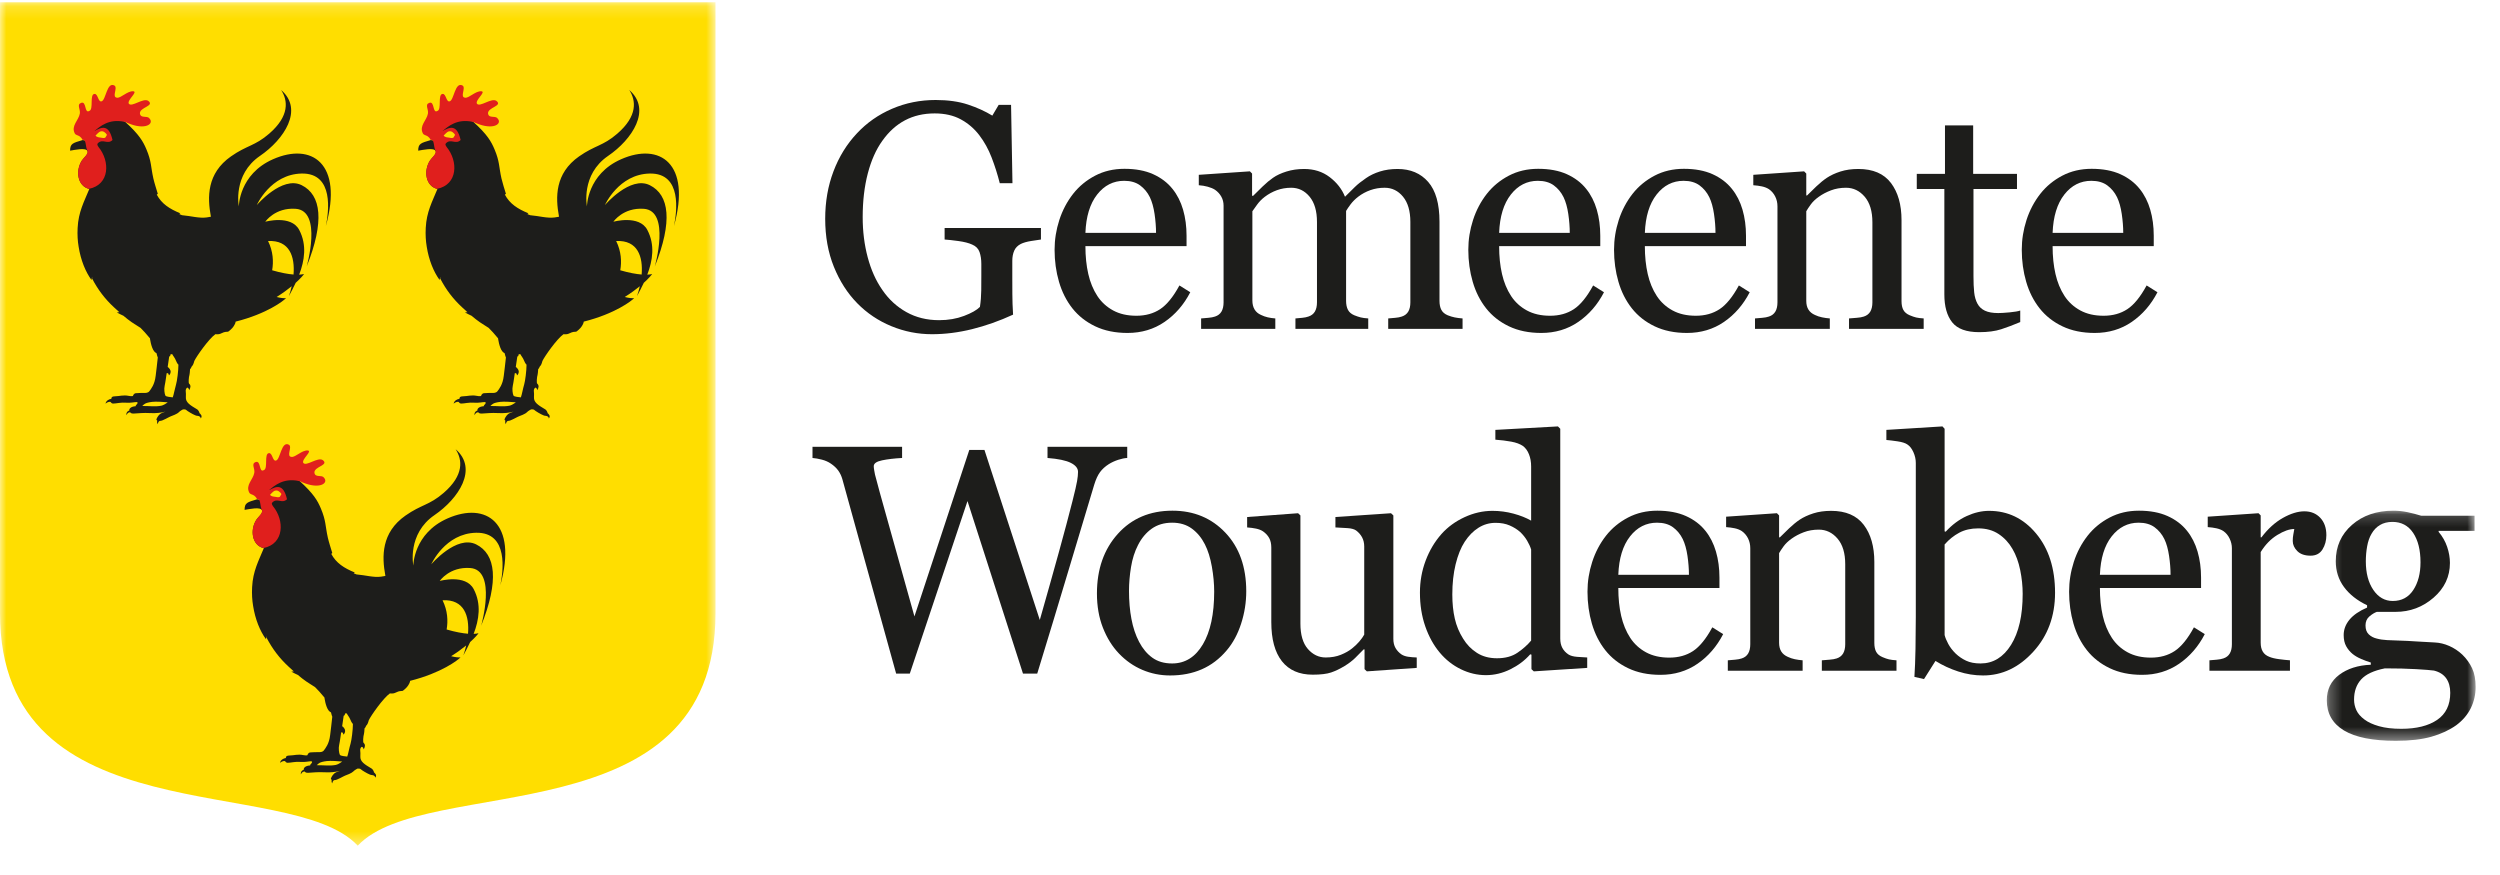
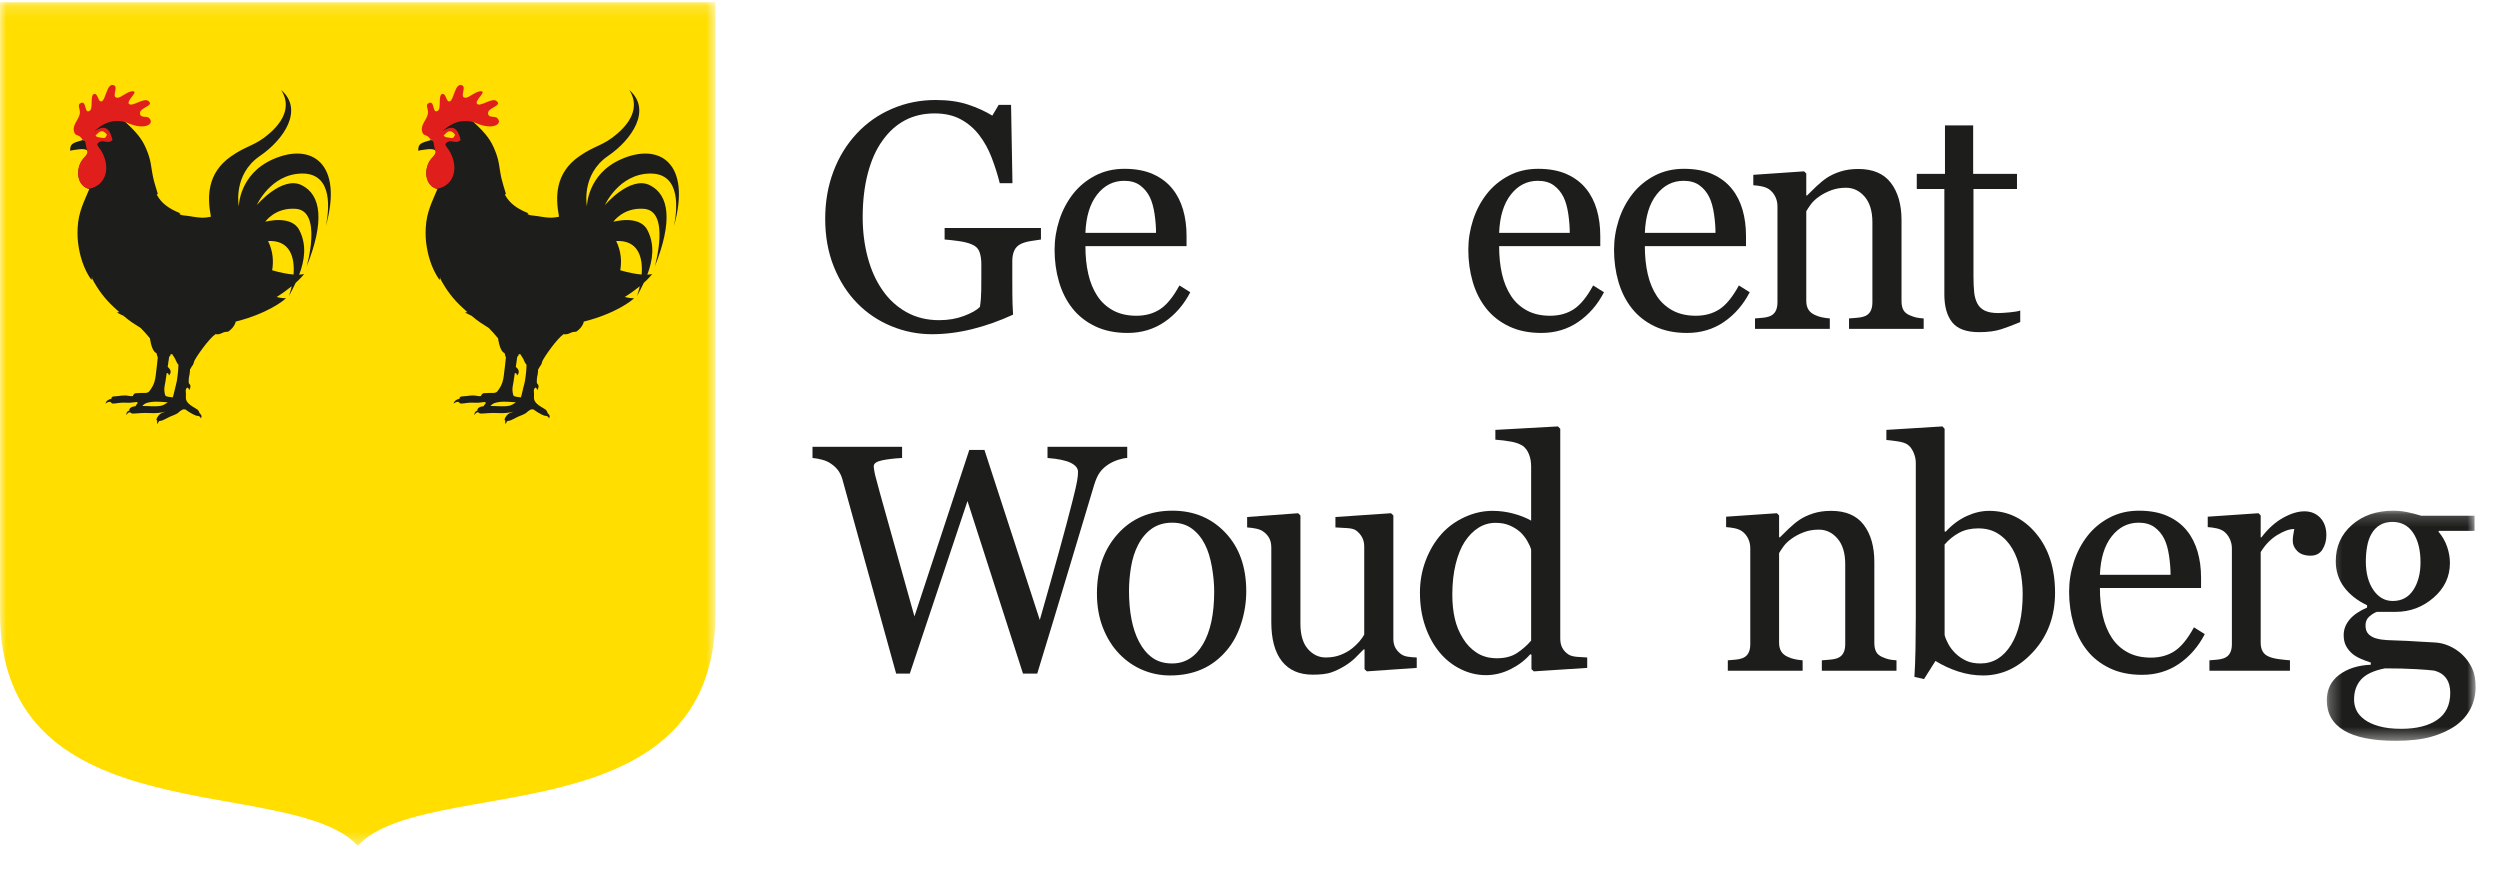
<svg xmlns="http://www.w3.org/2000/svg" xmlns:xlink="http://www.w3.org/1999/xlink" width="200px" height="70px" viewBox="0 0 200 70" version="1.1">
  <title>Assets / Logo Copy</title>
  <desc>Created with Sketch.</desc>
  <defs>
    <polygon id="path-1" points="3.38142293e-05 0.18 57.241 0.18 57.241 67.658 3.38142293e-05 67.658" />
    <polygon id="path-3" points="0.26 0.19 12.167 0.19 12.167 18.599 0.26 18.599" />
  </defs>
  <g id="Assets-/-Logo-Copy" stroke="none" stroke-width="1" fill="none" fill-rule="evenodd">
    <g id="Group-2">
      <g id="Group">
        <g id="Group-3" transform="translate(0, -0)">
          <mask id="mask-2" fill="white">
            <use xlink:href="#path-1" />
          </mask>
          <g id="Clip-2" />
          <path d="M28.624,0.18 L28.617,0.18 L3.38142293e-05,0.18 L3.38142293e-05,49.05 C3.38142293e-05,67.03 23.191,61.84 28.617,67.651 L28.617,67.658 C28.618,67.657 28.62,67.655 28.621,67.654 C28.621,67.655 28.623,67.657 28.624,67.658 L28.624,67.651 C34.05,61.84 57.241,67.111 57.241,49.05 L57.241,0.18 L28.624,0.18 Z" id="Fill-1" fill="#FFDE00" mask="url(#mask-2)" />
        </g>
        <path d="M51.332,21.962 C50.897,21.928 50.327,21.827 49.621,21.622 C49.741,20.92 49.701,20.115 49.294,19.282 C51.039,19.194 51.446,20.558 51.332,21.962 M41.673,31.78 C41.672,31.782 41.669,31.786 41.668,31.789 C41.546,31.762 41.131,31.759 41.075,31.637 C41.012,31.5 40.96,31.128 41.023,30.862 C41.086,30.598 41.186,29.806 41.186,29.848 C41.186,29.891 41.315,29.762 41.357,30.013 C41.367,30.069 41.503,29.893 41.503,29.745 C41.503,29.596 41.389,29.465 41.357,29.433 C41.326,29.402 41.263,29.356 41.263,29.356 C41.277,29.289 41.329,28.925 41.385,28.526 C41.433,28.505 41.467,28.481 41.471,28.448 C41.475,28.423 41.487,28.38 41.5,28.335 C41.542,28.334 41.586,28.334 41.631,28.334 C41.663,28.399 41.706,28.475 41.761,28.546 C41.902,28.73 41.963,28.994 42.074,29.126 C42.087,29.142 42.104,29.157 42.123,29.171 C42.123,29.652 42.016,30.487 41.934,30.757 C41.848,31.034 41.739,31.617 41.673,31.78 M40.747,32.458 C40.255,32.55 39.869,32.477 39.229,32.479 C39.239,32.47 39.249,32.462 39.259,32.453 C39.374,32.348 39.435,32.222 40.032,32.148 C40.332,32.11 40.97,32.159 41.268,32.185 C41.092,32.316 40.895,32.431 40.747,32.458 M49.691,12.738 C46.967,13.94 46.955,16.509 46.955,16.509 C46.955,16.509 46.452,13.973 48.648,12.472 C50.572,11.158 52.163,8.772 50.341,7.201 C50.887,8.036 51.024,9.277 49.381,10.696 C48.231,11.69 47.61,11.613 46.33,12.509 C44.383,13.871 44.438,15.794 44.714,17.293 C44.717,17.308 44.719,17.322 44.721,17.338 C44.595,17.362 44.472,17.382 44.369,17.397 C43.772,17.476 43.119,17.275 42.414,17.217 C42.335,17.188 42.26,17.156 42.185,17.124 C42.215,17.106 42.244,17.085 42.273,17.062 C41.415,16.716 40.776,16.3 40.391,15.571 L40.474,15.506 C40.372,15.171 40.192,14.608 40.117,14.274 C39.905,13.326 39.978,12.932 39.562,11.947 C39.3,11.323 38.986,10.766 37.873,9.756 C37.873,9.756 36.914,8.939 35.155,10.596 C35.499,10.479 35.873,10.359 36.137,10.42 C36.577,10.523 36.789,10.905 36.613,10.989 C36.095,11.236 35.391,11.375 34.456,11.206 C33.671,11.442 33.457,11.482 33.457,12.053 C33.807,12 34.755,11.776 34.857,12.103 C34.934,12.352 34.56,12.6 34.405,12.838 C33.87,13.668 34.051,14.893 34.995,15.117 C34.585,16.128 34.124,16.936 34.059,18.236 C34.031,18.782 34.061,19.283 34.14,19.743 C34.306,20.794 34.685,21.737 35.167,22.398 C35.177,22.322 35.192,22.251 35.211,22.184 C35.219,22.194 35.226,22.204 35.233,22.214 C35.225,22.231 35.216,22.249 35.209,22.266 C35.678,23.173 36.253,23.923 36.963,24.579 C37.099,24.705 37.245,24.839 37.395,24.973 C37.329,24.981 37.262,24.988 37.195,24.996 C37.4,25.109 37.59,25.2 37.725,25.262 C37.946,25.449 38.17,25.628 38.386,25.776 C38.609,25.93 38.855,26.074 39.092,26.229 C39.259,26.394 39.588,26.741 39.846,27.066 C39.846,27.066 39.93,27.781 40.181,28.103 C40.235,28.172 40.297,28.22 40.37,28.256 C40.408,28.412 40.441,28.54 40.473,28.6 C40.425,29.124 40.35,29.632 40.302,30.067 C40.225,30.771 39.922,31.128 39.806,31.287 C39.691,31.445 39.502,31.435 39.366,31.435 C39.23,31.435 38.904,31.435 38.716,31.456 C38.527,31.477 38.485,31.678 38.485,31.678 C38.485,31.678 38.412,31.722 38.139,31.668 C37.708,31.583 37.45,31.693 37.052,31.704 C36.654,31.714 36.829,31.907 36.721,31.914 C36.601,31.923 36.319,32.053 36.293,32.295 C36.293,32.295 36.387,32.195 36.541,32.157 C36.713,32.113 36.721,32.191 36.721,32.191 C36.721,32.191 36.789,32.286 36.892,32.286 C37.175,32.286 37.474,32.177 37.993,32.217 C38.297,32.241 38.609,32.165 38.766,32.165 C38.923,32.165 38.85,32.311 38.746,32.395 C38.712,32.423 38.702,32.46 38.702,32.498 C38.697,32.498 38.693,32.498 38.689,32.498 C38.284,32.527 38.163,32.728 38.198,32.833 C38.204,32.85 37.942,32.879 37.953,33.213 C38.09,32.977 38.175,32.994 38.267,32.982 C38.267,32.982 38.311,33.097 38.529,33.086 C38.985,33.063 39.277,33.015 39.875,33.046 C40.325,33.069 40.719,33.029 41.089,32.93 C40.622,33.075 40.559,33.19 40.422,33.409 C40.291,33.619 40.418,33.622 40.428,33.651 C40.437,33.68 40.371,33.772 40.467,33.939 C40.467,33.939 40.507,33.656 40.679,33.668 C40.838,33.68 41.386,33.349 41.5,33.311 C41.613,33.273 42.031,33.112 42.144,32.988 C42.258,32.864 42.487,32.752 42.487,32.752 C42.487,32.752 42.689,32.727 42.755,32.804 C42.814,32.873 43.277,33.15 43.465,33.221 C43.526,33.254 43.586,33.261 43.665,33.269 C43.765,33.28 43.904,33.33 43.904,33.479 C44.094,33.277 43.85,33.084 43.813,33.057 C43.789,32.928 43.694,32.794 43.627,32.753 C43.053,32.41 42.689,32.193 42.718,31.77 C42.747,31.35 42.667,31.263 42.733,31.12 C42.799,30.976 42.909,30.948 42.988,31.213 C43.091,31.023 43.142,30.844 42.983,30.695 C42.909,30.66 42.95,30.154 43.007,29.982 C43.024,29.93 43.04,29.752 43.054,29.529 C43.054,29.529 43.055,29.529 43.055,29.528 C43.097,29.504 43.144,29.42 43.19,29.311 C43.264,29.252 43.336,29.118 43.393,28.88 C43.57,28.505 44.551,27.107 45.08,26.736 C45.598,26.791 45.513,26.559 46.06,26.537 C46.112,26.577 46.424,26.252 46.424,26.252 C46.424,26.252 46.671,25.986 46.7,25.729 C49.201,25.104 50.547,24.057 50.73,23.85 C50.568,23.868 50.317,23.845 49.981,23.759 C50.465,23.455 50.866,23.16 51.186,22.897 C51.123,23.177 51.046,23.445 50.96,23.689 C51.136,23.363 51.326,23.005 51.504,22.625 C51.892,22.276 52.111,22.016 52.172,21.918 C52.075,21.946 51.945,21.966 51.782,21.973 C52.211,20.853 52.417,19.596 51.786,18.394 C51.141,17.162 49.071,17.739 49.071,17.739 C49.071,17.739 49.847,16.587 51.506,16.704 C53.67,16.858 52.381,21.325 52.381,21.325 C53.825,17.716 53.554,15.597 51.983,14.815 C50.415,14.033 48.392,16.407 48.392,16.407 C48.392,16.407 49.49,13.931 51.983,13.883 C54.596,13.833 54.142,16.988 53.917,18.085 C55.324,13.069 52.781,11.373 49.691,12.738" id="Fill-4" fill="#1D1D1B" />
        <path d="M23.483,21.962 C23.048,21.928 22.478,21.827 21.772,21.622 C21.892,20.92 21.852,20.115 21.445,19.282 C23.189,19.194 23.596,20.558 23.483,21.962 M13.823,31.78 C13.822,31.782 13.82,31.786 13.819,31.789 C13.697,31.762 13.281,31.759 13.226,31.637 C13.163,31.5 13.11,31.128 13.173,30.862 C13.236,30.598 13.337,29.806 13.337,29.848 C13.337,29.891 13.465,29.762 13.508,30.013 C13.518,30.069 13.654,29.893 13.654,29.745 C13.654,29.596 13.54,29.465 13.508,29.433 C13.477,29.402 13.414,29.356 13.414,29.356 C13.427,29.289 13.479,28.925 13.535,28.526 C13.583,28.505 13.617,28.481 13.622,28.448 C13.626,28.423 13.637,28.38 13.65,28.335 C13.693,28.334 13.737,28.334 13.782,28.334 C13.814,28.399 13.857,28.475 13.912,28.546 C14.053,28.73 14.114,28.994 14.224,29.126 C14.237,29.142 14.254,29.157 14.274,29.171 C14.274,29.652 14.167,30.487 14.084,30.757 C13.999,31.034 13.89,31.617 13.823,31.78 M12.898,32.458 C12.406,32.55 12.019,32.477 11.379,32.479 C11.389,32.47 11.4,32.462 11.409,32.453 C11.525,32.348 11.586,32.222 12.182,32.148 C12.482,32.11 13.121,32.159 13.418,32.185 C13.243,32.316 13.046,32.431 12.898,32.458 M21.842,12.738 C19.118,13.94 19.105,16.509 19.105,16.509 C19.105,16.509 18.603,13.973 20.799,12.472 C22.723,11.158 24.314,8.772 22.491,7.201 C23.037,8.036 23.175,9.277 21.532,10.696 C20.382,11.69 19.761,11.613 18.481,12.509 C16.534,13.871 16.589,15.794 16.865,17.293 C16.868,17.308 16.87,17.322 16.871,17.338 C16.746,17.362 16.623,17.382 16.519,17.397 C15.923,17.476 15.27,17.275 14.565,17.217 C14.486,17.188 14.411,17.156 14.336,17.124 C14.366,17.106 14.395,17.085 14.423,17.062 C13.566,16.716 12.926,16.3 12.542,15.571 L12.624,15.506 C12.523,15.171 12.342,14.608 12.268,14.274 C12.056,13.326 12.129,12.932 11.713,11.947 C11.451,11.323 11.136,10.766 10.023,9.756 C10.023,9.756 9.064,8.939 7.305,10.596 C7.65,10.479 8.024,10.359 8.288,10.42 C8.728,10.523 8.94,10.905 8.764,10.989 C8.246,11.236 7.542,11.375 6.607,11.206 C5.821,11.442 5.608,11.482 5.608,12.053 C5.957,12 6.905,11.776 7.007,12.103 C7.085,12.352 6.711,12.6 6.556,12.838 C6.021,13.668 6.202,14.893 7.146,15.117 C6.735,16.128 6.274,16.936 6.21,18.236 C6.182,18.782 6.212,19.283 6.291,19.743 C6.456,20.794 6.836,21.737 7.318,22.398 C7.328,22.322 7.343,22.251 7.361,22.184 C7.369,22.194 7.376,22.204 7.384,22.214 C7.376,22.231 7.367,22.249 7.36,22.266 C7.828,23.173 8.404,23.923 9.113,24.579 C9.25,24.705 9.396,24.839 9.546,24.973 C9.479,24.981 9.413,24.988 9.346,24.996 C9.551,25.109 9.741,25.2 9.876,25.262 C10.096,25.449 10.32,25.628 10.537,25.776 C10.76,25.93 11.006,26.074 11.243,26.229 C11.41,26.394 11.738,26.741 11.997,27.066 C11.997,27.066 12.081,27.781 12.332,28.103 C12.385,28.172 12.448,28.22 12.521,28.256 C12.559,28.412 12.591,28.54 12.623,28.6 C12.575,29.124 12.501,29.632 12.453,30.067 C12.376,30.771 12.073,31.128 11.957,31.287 C11.842,31.445 11.653,31.435 11.517,31.435 C11.381,31.435 11.055,31.435 10.867,31.456 C10.678,31.477 10.636,31.678 10.636,31.678 C10.636,31.678 10.563,31.722 10.29,31.668 C9.858,31.583 9.601,31.693 9.203,31.704 C8.804,31.714 8.98,31.907 8.872,31.914 C8.752,31.923 8.47,32.053 8.444,32.295 C8.444,32.295 8.537,32.195 8.692,32.157 C8.863,32.113 8.872,32.191 8.872,32.191 C8.872,32.191 8.94,32.286 9.043,32.286 C9.325,32.286 9.625,32.177 10.143,32.217 C10.448,32.241 10.759,32.165 10.916,32.165 C11.074,32.165 11.001,32.311 10.896,32.395 C10.863,32.423 10.853,32.46 10.852,32.498 C10.848,32.498 10.844,32.498 10.839,32.498 C10.434,32.527 10.314,32.728 10.349,32.833 C10.354,32.85 10.092,32.879 10.103,33.213 C10.24,32.977 10.326,32.994 10.417,32.982 C10.417,32.982 10.461,33.097 10.68,33.086 C11.136,33.063 11.428,33.015 12.025,33.046 C12.476,33.069 12.869,33.029 13.24,32.93 C12.772,33.075 12.71,33.19 12.573,33.409 C12.442,33.619 12.569,33.622 12.579,33.651 C12.588,33.68 12.521,33.772 12.618,33.939 C12.618,33.939 12.658,33.656 12.829,33.668 C12.989,33.68 13.537,33.349 13.65,33.311 C13.764,33.273 14.181,33.112 14.295,32.988 C14.408,32.864 14.637,32.752 14.637,32.752 C14.637,32.752 14.839,32.727 14.905,32.804 C14.965,32.873 15.427,33.15 15.616,33.221 C15.676,33.254 15.736,33.261 15.816,33.269 C15.916,33.28 16.055,33.33 16.055,33.479 C16.245,33.277 16.001,33.084 15.964,33.057 C15.94,32.928 15.844,32.794 15.778,32.753 C15.204,32.41 14.84,32.193 14.869,31.77 C14.897,31.35 14.817,31.263 14.883,31.12 C14.949,30.976 15.059,30.948 15.139,31.213 C15.241,31.023 15.293,30.844 15.133,30.695 C15.059,30.66 15.101,30.154 15.158,29.982 C15.175,29.93 15.191,29.752 15.204,29.529 C15.205,29.529 15.205,29.529 15.205,29.528 C15.248,29.504 15.295,29.42 15.341,29.311 C15.415,29.252 15.486,29.118 15.544,28.88 C15.721,28.505 16.702,27.107 17.231,26.736 C17.749,26.791 17.663,26.559 18.211,26.537 C18.263,26.577 18.574,26.252 18.574,26.252 C18.574,26.252 18.822,25.986 18.851,25.729 C21.351,25.104 22.698,24.057 22.881,23.85 C22.719,23.868 22.468,23.845 22.131,23.759 C22.616,23.455 23.016,23.16 23.337,22.897 C23.274,23.177 23.196,23.445 23.111,23.689 C23.287,23.363 23.477,23.005 23.655,22.625 C24.043,22.276 24.262,22.016 24.323,21.918 C24.226,21.946 24.096,21.966 23.933,21.973 C24.362,20.853 24.567,19.596 23.937,18.394 C23.291,17.162 21.222,17.739 21.222,17.739 C21.222,17.739 21.998,16.587 23.656,16.704 C25.821,16.858 24.532,21.325 24.532,21.325 C25.976,17.716 25.704,15.597 24.134,14.815 C22.566,14.033 20.542,16.407 20.542,16.407 C20.542,16.407 21.641,13.931 24.134,13.883 C26.747,13.833 26.293,16.988 26.067,18.085 C27.475,13.069 24.932,11.373 21.842,12.738" id="Fill-6" fill="#1D1D1B" />
-         <path d="M37.442,50.699 C37.007,50.665 36.437,50.564 35.731,50.359 C35.851,49.657 35.811,48.853 35.404,48.019 C37.148,47.932 37.555,49.295 37.442,50.699 M27.782,60.517 C27.781,60.519 27.779,60.523 27.777,60.526 C27.656,60.499 27.24,60.496 27.185,60.375 C27.122,60.237 27.069,59.865 27.132,59.6 C27.195,59.335 27.296,58.543 27.296,58.585 C27.296,58.628 27.424,58.499 27.467,58.75 C27.477,58.806 27.612,58.63 27.612,58.482 C27.612,58.334 27.499,58.202 27.467,58.17 C27.436,58.139 27.373,58.093 27.373,58.093 C27.386,58.026 27.438,57.662 27.494,57.263 C27.542,57.242 27.577,57.218 27.581,57.185 C27.585,57.16 27.596,57.117 27.609,57.072 C27.652,57.071 27.696,57.071 27.741,57.071 C27.773,57.136 27.816,57.212 27.871,57.284 C28.012,57.467 28.073,57.731 28.183,57.863 C28.196,57.879 28.213,57.894 28.233,57.909 C28.233,58.389 28.125,59.224 28.044,59.494 C27.958,59.771 27.848,60.354 27.782,60.517 M26.857,61.195 C26.365,61.287 25.978,61.214 25.338,61.216 C25.348,61.207 25.359,61.199 25.368,61.19 C25.484,61.085 25.545,60.96 26.141,60.885 C26.441,60.847 27.08,60.896 27.377,60.922 C27.202,61.052 27.004,61.168 26.857,61.195 M35.801,41.475 C33.077,42.677 33.064,45.246 33.064,45.246 C33.064,45.246 32.562,42.71 34.758,41.209 C36.682,39.895 38.273,37.509 36.45,35.938 C36.996,36.773 37.134,38.014 35.491,39.433 C34.341,40.427 33.72,40.35 32.439,41.246 C30.493,42.608 30.548,44.532 30.824,46.03 C30.827,46.045 30.829,46.059 30.83,46.075 C30.705,46.099 30.582,46.119 30.478,46.134 C29.882,46.213 29.228,46.012 28.524,45.954 C28.444,45.925 28.37,45.893 28.294,45.861 C28.325,45.843 28.354,45.822 28.382,45.799 C27.525,45.453 26.885,45.037 26.501,44.308 L26.583,44.243 C26.482,43.908 26.301,43.345 26.227,43.011 C26.015,42.063 26.087,41.669 25.672,40.684 C25.41,40.06 25.095,39.503 23.982,38.493 C23.982,38.493 23.023,37.676 21.264,39.333 C21.609,39.216 21.983,39.096 22.246,39.157 C22.687,39.26 22.898,39.643 22.723,39.726 C22.205,39.973 21.501,40.112 20.566,39.943 C19.78,40.179 19.567,40.22 19.567,40.79 C19.916,40.737 20.864,40.513 20.966,40.84 C21.044,41.089 20.67,41.337 20.515,41.576 C19.98,42.405 20.16,43.63 21.105,43.855 C20.694,44.865 20.234,45.673 20.169,46.973 C20.141,47.519 20.171,48.019 20.25,48.48 C20.415,49.531 20.794,50.475 21.277,51.136 C21.286,51.06 21.302,50.989 21.32,50.921 C21.328,50.931 21.335,50.941 21.343,50.951 C21.335,50.968 21.326,50.986 21.319,51.004 C21.787,51.91 22.362,52.66 23.072,53.317 C23.209,53.442 23.355,53.576 23.505,53.711 C23.438,53.718 23.371,53.725 23.305,53.734 C23.51,53.847 23.7,53.937 23.835,53.999 C24.055,54.187 24.279,54.365 24.496,54.513 C24.719,54.667 24.964,54.811 25.202,54.967 C25.369,55.132 25.697,55.478 25.956,55.803 C25.956,55.803 26.04,56.518 26.291,56.841 C26.344,56.909 26.407,56.957 26.48,56.993 C26.518,57.149 26.55,57.277 26.582,57.338 C26.534,57.861 26.46,58.369 26.412,58.805 C26.335,59.508 26.032,59.865 25.916,60.024 C25.801,60.182 25.612,60.172 25.476,60.172 C25.339,60.172 25.014,60.172 24.825,60.193 C24.636,60.214 24.595,60.416 24.595,60.416 C24.595,60.416 24.522,60.459 24.249,60.405 C23.817,60.32 23.56,60.43 23.161,60.441 C22.763,60.451 22.939,60.644 22.831,60.651 C22.711,60.66 22.429,60.79 22.403,61.032 C22.403,61.032 22.496,60.933 22.651,60.893 C22.822,60.85 22.831,60.928 22.831,60.928 C22.831,60.928 22.898,61.023 23.002,61.023 C23.284,61.023 23.583,60.914 24.102,60.954 C24.407,60.978 24.718,60.902 24.875,60.902 C25.032,60.902 24.96,61.048 24.855,61.133 C24.822,61.16 24.812,61.197 24.812,61.235 C24.807,61.235 24.803,61.235 24.798,61.235 C24.393,61.264 24.273,61.465 24.307,61.57 C24.313,61.587 24.051,61.616 24.062,61.95 C24.199,61.714 24.285,61.731 24.376,61.719 C24.376,61.719 24.42,61.834 24.639,61.824 C25.095,61.8 25.386,61.753 25.984,61.783 C26.435,61.806 26.828,61.766 27.199,61.668 C26.731,61.812 26.669,61.927 26.532,62.146 C26.401,62.356 26.528,62.359 26.538,62.388 C26.547,62.417 26.48,62.509 26.577,62.676 C26.577,62.676 26.617,62.393 26.788,62.406 C26.948,62.417 27.496,62.087 27.609,62.048 C27.723,62.01 28.14,61.849 28.254,61.726 C28.368,61.601 28.596,61.489 28.596,61.489 C28.596,61.489 28.798,61.464 28.864,61.541 C28.924,61.61 29.386,61.887 29.575,61.958 C29.635,61.991 29.695,61.998 29.774,62.007 C29.875,62.017 30.014,62.067 30.014,62.216 C30.204,62.014 29.96,61.821 29.923,61.794 C29.899,61.666 29.803,61.531 29.737,61.49 C29.163,61.147 28.799,60.93 28.828,60.507 C28.856,60.087 28.776,60.001 28.842,59.857 C28.908,59.713 29.018,59.685 29.098,59.95 C29.2,59.76 29.252,59.581 29.092,59.432 C29.018,59.397 29.06,58.891 29.116,58.72 C29.134,58.667 29.15,58.489 29.163,58.266 C29.164,58.266 29.164,58.266 29.164,58.266 C29.207,58.241 29.254,58.157 29.299,58.048 C29.374,57.989 29.445,57.855 29.503,57.617 C29.68,57.242 30.66,55.844 31.19,55.473 C31.708,55.528 31.622,55.296 32.17,55.274 C32.222,55.314 32.533,54.99 32.533,54.99 C32.533,54.99 32.781,54.724 32.81,54.466 C35.31,53.841 36.656,52.794 36.84,52.588 C36.678,52.605 36.426,52.582 36.09,52.496 C36.574,52.192 36.975,51.897 37.296,51.634 C37.233,51.914 37.155,52.182 37.07,52.427 C37.245,52.101 37.436,51.743 37.614,51.362 C38.002,51.013 38.221,50.753 38.282,50.655 C38.185,50.683 38.055,50.703 37.892,50.71 C38.32,49.59 38.526,48.333 37.896,47.132 C37.25,45.899 35.18,46.476 35.18,46.476 C35.18,46.476 35.957,45.324 37.615,45.441 C39.779,45.595 38.491,50.062 38.491,50.062 C39.935,46.453 39.663,44.334 38.093,43.552 C36.524,42.77 34.501,45.144 34.501,45.144 C34.501,45.144 35.599,42.668 38.093,42.62 C40.706,42.57 40.252,45.725 40.026,46.822 C41.434,41.807 38.89,40.111 35.801,41.475" id="Fill-8" fill="#1D1D1B" />
        <path d="M7.664,10.822 C7.735,10.764 7.904,10.545 8.048,10.514 C8.193,10.481 8.294,10.498 8.46,10.662 C8.626,10.826 8.518,10.81 8.455,10.965 C8.391,11.115 8.074,10.995 7.957,10.995 C7.825,10.993 7.593,10.88 7.664,10.822 M11.945,9.463 C11.753,9.226 11.268,9.497 11.194,9.088 C11.139,8.585 12.397,8.487 11.866,8.073 C11.468,7.791 10.527,8.617 10.301,8.29 C10.156,7.997 11.075,7.33 10.652,7.301 C10.193,7.271 9.678,7.852 9.37,7.817 C8.905,7.787 9.447,7.035 9.16,6.845 C8.545,6.5 8.476,8.026 8.122,8.107 C7.848,8.188 7.842,7.497 7.566,7.512 C7.138,7.534 7.513,8.763 7.141,8.876 C6.738,9.105 6.935,8.071 6.497,8.227 C6.112,8.362 6.448,8.731 6.386,9.089 C6.288,9.636 5.672,10.06 5.978,10.665 C6.053,10.816 6.21,10.8 6.374,10.911 C6.451,10.965 6.531,11.048 6.603,11.193 C6.924,11.12 6.808,11.723 7.008,12.103 C7.039,12.339 6.692,12.612 6.546,12.838 C6.014,13.66 6.188,14.871 7.113,15.109 C8.801,14.768 8.807,12.883 7.882,11.762 C7.763,11.581 7.766,11.538 7.83,11.458 C8.224,11.061 8.606,11.597 9.001,11.2 C8.709,9.918 8.136,10.152 7.542,10.496 C8.029,10.082 8.728,9.493 9.926,9.741 C9.907,9.722 10.046,9.775 10.027,9.756 C10.088,9.787 10.148,9.812 10.206,9.838 C11.622,10.456 12.377,9.901 11.945,9.463" id="Fill-10" fill="#E01F1D" />
        <path d="M35.513,10.822 C35.584,10.764 35.754,10.545 35.897,10.514 C36.042,10.481 36.144,10.498 36.309,10.662 C36.475,10.826 36.367,10.81 36.304,10.965 C36.24,11.115 35.923,10.995 35.806,10.995 C35.674,10.993 35.443,10.88 35.513,10.822 M39.794,9.463 C39.602,9.226 39.118,9.497 39.043,9.088 C38.989,8.585 40.246,8.487 39.715,8.073 C39.318,7.791 38.376,8.617 38.151,8.29 C38.005,7.997 38.924,7.33 38.501,7.301 C38.043,7.271 37.527,7.852 37.219,7.817 C36.754,7.787 37.296,7.035 37.009,6.845 C36.394,6.5 36.326,8.026 35.971,8.107 C35.698,8.188 35.691,7.497 35.415,7.512 C34.987,7.534 35.362,8.763 34.991,8.876 C34.588,9.105 34.784,8.071 34.347,8.227 C33.961,8.362 34.297,8.731 34.235,9.089 C34.137,9.636 33.521,10.06 33.827,10.665 C33.902,10.816 34.059,10.8 34.223,10.911 C34.3,10.965 34.381,11.048 34.453,11.193 C34.774,11.12 34.657,11.723 34.857,12.103 C34.888,12.339 34.541,12.612 34.395,12.838 C33.863,13.66 34.038,14.871 34.962,15.109 C36.65,14.768 36.657,12.883 35.732,11.762 C35.613,11.581 35.615,11.538 35.679,11.458 C36.073,11.061 36.455,11.597 36.851,11.2 C36.559,9.918 35.986,10.152 35.391,10.496 C35.879,10.082 36.578,9.493 37.776,9.741 C37.757,9.722 37.896,9.775 37.876,9.756 C37.937,9.787 37.997,9.812 38.056,9.838 C39.472,10.456 40.227,9.901 39.794,9.463" id="Fill-12" fill="#E01F1D" />
-         <path d="M21.623,39.559 C21.694,39.501 21.864,39.282 22.007,39.252 C22.151,39.218 22.253,39.235 22.419,39.4 C22.585,39.563 22.477,39.547 22.414,39.702 C22.35,39.852 22.033,39.732 21.916,39.732 C21.783,39.73 21.552,39.617 21.623,39.559 M25.904,38.2 C25.712,37.963 25.227,38.234 25.153,37.825 C25.098,37.322 26.356,37.224 25.825,36.81 C25.427,36.528 24.486,37.354 24.26,37.027 C24.115,36.735 25.034,36.068 24.611,36.038 C24.152,36.008 23.637,36.589 23.328,36.553 C22.863,36.524 23.406,35.772 23.118,35.582 C22.504,35.237 22.435,36.763 22.081,36.844 C21.808,36.926 21.801,36.234 21.524,36.249 C21.097,36.272 21.472,37.5 21.1,37.613 C20.697,37.843 20.894,36.808 20.456,36.964 C20.07,37.099 20.407,37.469 20.345,37.826 C20.247,38.373 19.631,38.797 19.937,39.402 C20.012,39.553 20.169,39.537 20.333,39.648 C20.41,39.702 20.49,39.785 20.562,39.93 C20.883,39.857 20.767,40.46 20.967,40.84 C20.998,41.076 20.65,41.349 20.505,41.576 C19.973,42.397 20.147,43.609 21.072,43.847 C22.76,43.504 22.766,41.62 21.841,40.499 C21.722,40.318 21.725,40.275 21.789,40.195 C22.183,39.798 22.565,40.335 22.96,39.937 C22.668,38.655 22.095,38.889 21.5,39.233 C21.988,38.819 22.687,38.231 23.885,38.477 C23.866,38.46 24.005,38.512 23.985,38.493 C24.047,38.524 24.107,38.549 24.165,38.575 C25.581,39.193 26.336,38.639 25.904,38.2" id="Fill-14" fill="#E01F1D" />
      </g>
    </g>
    <g id="Group-4" transform="translate(65, 8)">
      <path d="M18.276,11.162 C18.078,11.187 17.812,11.227 17.477,11.282 C17.143,11.336 16.872,11.414 16.665,11.515 C16.418,11.641 16.242,11.82 16.139,12.052 C16.036,12.283 15.984,12.555 15.984,12.866 L15.984,14.255 C15.984,15.265 15.99,15.947 16.003,16.301 C16.015,16.654 16.03,16.945 16.046,17.172 C14.948,17.677 13.853,18.064 12.763,18.333 C11.672,18.603 10.602,18.737 9.553,18.737 C8.43,18.737 7.348,18.523 6.307,18.093 C5.266,17.664 4.357,17.053 3.581,16.261 C2.796,15.461 2.173,14.488 1.71,13.343 C1.247,12.197 1.016,10.917 1.016,9.501 C1.016,8.137 1.237,6.871 1.679,5.705 C2.121,4.538 2.746,3.525 3.556,2.666 C4.341,1.824 5.276,1.169 6.363,0.702 C7.449,0.234 8.612,-2.48689958e-14 9.851,-2.48689958e-14 C10.842,-2.48689958e-14 11.705,0.122 12.44,0.366 C13.176,0.61 13.824,0.905 14.386,1.25 L14.894,0.391 L15.885,0.391 L15.997,6.654 L14.981,6.654 C14.807,5.964 14.592,5.284 14.335,4.615 C14.079,3.946 13.748,3.346 13.343,2.816 C12.938,2.285 12.444,1.863 11.861,1.547 C11.278,1.231 10.581,1.073 9.771,1.073 C8.885,1.073 8.096,1.257 7.401,1.623 C6.707,1.99 6.103,2.535 5.59,3.259 C5.085,3.959 4.697,4.831 4.424,5.875 C4.151,6.92 4.015,8.086 4.015,9.375 C4.015,10.513 4.149,11.584 4.418,12.591 C4.686,13.598 5.077,14.467 5.59,15.2 C6.103,15.95 6.744,16.54 7.513,16.969 C8.282,17.399 9.155,17.614 10.131,17.614 C10.859,17.614 11.523,17.5 12.123,17.273 C12.722,17.045 13.146,16.806 13.394,16.553 C13.461,16.116 13.496,15.674 13.5,15.227 C13.504,14.781 13.506,14.402 13.506,14.091 L13.506,13.106 C13.506,12.753 13.458,12.439 13.363,12.165 C13.268,11.892 13.072,11.692 12.775,11.566 C12.502,11.44 12.132,11.345 11.666,11.282 C11.199,11.218 10.834,11.179 10.569,11.162 L10.569,10.24 L18.276,10.24 L18.276,11.162 Z" id="Fill-16" fill="#1D1D1B" />
      <path d="M27.483,10.631 C27.483,10.161 27.444,9.658 27.366,9.121 C27.287,8.584 27.161,8.135 26.988,7.774 C26.798,7.388 26.537,7.074 26.207,6.83 C25.877,6.587 25.451,6.465 24.931,6.465 C24.064,6.465 23.343,6.832 22.769,7.566 C22.195,8.301 21.883,9.322 21.833,10.631 L27.483,10.631 Z M30.222,15.379 C29.71,16.372 29.024,17.163 28.165,17.753 C27.306,18.342 26.319,18.636 25.204,18.636 C24.221,18.636 23.359,18.459 22.62,18.106 C21.881,17.753 21.272,17.273 20.792,16.667 C20.313,16.06 19.956,15.354 19.72,14.545 C19.485,13.737 19.367,12.883 19.367,11.983 C19.367,11.174 19.493,10.381 19.745,9.602 C19.998,8.824 20.367,8.123 20.855,7.5 C21.325,6.903 21.91,6.421 22.608,6.054 C23.306,5.688 24.088,5.505 24.956,5.505 C25.848,5.505 26.612,5.648 27.248,5.934 C27.884,6.221 28.401,6.612 28.797,7.109 C29.177,7.58 29.46,8.136 29.646,8.775 C29.831,9.415 29.924,10.11 29.924,10.859 L29.924,11.692 L21.833,11.692 C21.833,12.51 21.91,13.253 22.063,13.919 C22.215,14.586 22.457,15.172 22.787,15.678 C23.11,16.168 23.531,16.553 24.051,16.836 C24.572,17.119 25.191,17.26 25.91,17.26 C26.645,17.26 27.279,17.084 27.812,16.733 C28.345,16.382 28.859,15.75 29.354,14.836 L30.222,15.379 Z" id="Fill-18" fill="#1D1D1B" />
-       <path d="M52.005,18.308 L46.057,18.308 L46.057,17.475 C46.247,17.458 46.44,17.441 46.633,17.424 C46.827,17.408 46.999,17.374 47.148,17.323 C47.379,17.247 47.55,17.115 47.662,16.926 C47.774,16.736 47.829,16.49 47.829,16.187 L47.829,9.76 C47.829,8.885 47.632,8.209 47.241,7.734 C46.848,7.258 46.359,7.02 45.773,7.02 C45.367,7.02 44.988,7.083 44.632,7.21 C44.277,7.336 43.951,7.512 43.653,7.74 C43.414,7.925 43.214,8.125 43.052,8.34 C42.892,8.554 42.769,8.733 42.687,8.876 L42.687,16.06 C42.687,16.356 42.737,16.597 42.836,16.787 C42.935,16.976 43.104,17.121 43.344,17.222 C43.533,17.298 43.705,17.355 43.858,17.393 C44.011,17.431 44.211,17.458 44.459,17.475 L44.459,18.308 L38.635,18.308 L38.635,17.475 C38.825,17.458 39.009,17.441 39.187,17.424 C39.364,17.408 39.528,17.374 39.676,17.323 C39.908,17.247 40.079,17.115 40.191,16.926 C40.302,16.736 40.358,16.49 40.358,16.187 L40.358,9.76 C40.358,8.885 40.161,8.209 39.767,7.734 C39.374,7.258 38.883,7.02 38.296,7.02 C37.89,7.02 37.509,7.086 37.152,7.216 C36.796,7.346 36.47,7.525 36.172,7.753 C35.931,7.938 35.729,8.146 35.563,8.378 C35.397,8.609 35.273,8.784 35.19,8.901 L35.19,16.036 C35.19,16.322 35.249,16.562 35.364,16.755 C35.479,16.949 35.653,17.096 35.885,17.197 C36.058,17.281 36.235,17.344 36.418,17.386 C36.599,17.429 36.802,17.458 37.025,17.475 L37.025,18.308 L31.089,18.308 L31.089,17.475 C31.279,17.458 31.475,17.441 31.678,17.424 C31.88,17.408 32.056,17.374 32.204,17.323 C32.435,17.248 32.607,17.115 32.719,16.926 C32.83,16.737 32.886,16.491 32.886,16.188 L32.886,8.458 C32.886,8.189 32.826,7.947 32.706,7.733 C32.586,7.518 32.419,7.335 32.204,7.184 C32.047,7.083 31.853,7.001 31.622,6.938 C31.391,6.875 31.151,6.835 30.903,6.818 L30.903,5.985 L34.992,5.707 L35.166,5.884 L35.166,7.664 L35.253,7.664 C35.459,7.454 35.711,7.206 36.008,6.92 C36.305,6.633 36.582,6.402 36.839,6.225 C37.127,6.023 37.489,5.854 37.923,5.72 C38.356,5.585 38.825,5.518 39.329,5.518 C40.122,5.518 40.804,5.734 41.373,6.168 C41.943,6.602 42.353,7.126 42.6,7.74 C42.897,7.445 43.159,7.187 43.386,6.963 C43.612,6.741 43.911,6.503 44.283,6.25 C44.596,6.031 44.965,5.854 45.39,5.72 C45.814,5.585 46.286,5.518 46.806,5.518 C47.837,5.518 48.653,5.863 49.255,6.553 C49.858,7.243 50.159,8.304 50.159,9.735 L50.159,16.06 C50.159,16.356 50.208,16.597 50.307,16.787 C50.406,16.976 50.576,17.121 50.816,17.222 C51.005,17.298 51.194,17.355 51.379,17.393 C51.565,17.431 51.774,17.458 52.005,17.475 L52.005,18.308 Z" id="Fill-20" fill="#1D1D1B" />
      <path d="M60.581,10.631 C60.581,10.161 60.542,9.658 60.464,9.121 C60.385,8.584 60.259,8.135 60.085,7.774 C59.895,7.388 59.635,7.074 59.305,6.83 C58.974,6.587 58.549,6.465 58.028,6.465 C57.161,6.465 56.44,6.832 55.866,7.566 C55.292,8.301 54.98,9.322 54.931,10.631 L60.581,10.631 Z M63.319,15.379 C62.807,16.372 62.121,17.163 61.262,17.753 C60.404,18.342 59.416,18.636 58.301,18.636 C57.318,18.636 56.457,18.459 55.717,18.106 C54.978,17.753 54.369,17.273 53.89,16.667 C53.411,16.06 53.054,15.354 52.818,14.545 C52.583,13.737 52.465,12.883 52.465,11.983 C52.465,11.174 52.591,10.381 52.843,9.602 C53.095,8.824 53.464,8.123 53.952,7.5 C54.423,6.903 55.007,6.421 55.705,6.054 C56.403,5.688 57.186,5.505 58.053,5.505 C58.946,5.505 59.709,5.648 60.345,5.934 C60.982,6.221 61.498,6.612 61.894,7.109 C62.274,7.58 62.557,8.136 62.743,8.775 C62.929,9.415 63.022,10.11 63.022,10.859 L63.022,11.692 L54.931,11.692 C54.931,12.51 55.007,13.253 55.16,13.919 C55.313,14.586 55.555,15.172 55.885,15.678 C56.207,16.168 56.628,16.553 57.149,16.836 C57.669,17.119 58.289,17.26 59.007,17.26 C59.742,17.26 60.376,17.084 60.909,16.733 C61.442,16.382 61.956,15.75 62.452,14.836 L63.319,15.379 Z" id="Fill-22" fill="#1D1D1B" />
      <path d="M72.239,10.631 C72.239,10.161 72.2,9.658 72.121,9.121 C72.042,8.584 71.917,8.135 71.743,7.774 C71.553,7.388 71.293,7.074 70.963,6.83 C70.632,6.587 70.207,6.465 69.686,6.465 C68.819,6.465 68.098,6.832 67.524,7.566 C66.95,8.301 66.638,9.322 66.588,10.631 L72.239,10.631 Z M74.977,15.379 C74.465,16.372 73.779,17.163 72.92,17.753 C72.061,18.342 71.074,18.636 69.959,18.636 C68.975,18.636 68.115,18.459 67.375,18.106 C66.636,17.753 66.027,17.273 65.548,16.667 C65.069,16.06 64.711,15.354 64.476,14.545 C64.24,13.737 64.123,12.883 64.123,11.983 C64.123,11.174 64.249,10.381 64.5,9.602 C64.752,8.824 65.122,8.123 65.61,7.5 C66.081,6.903 66.665,6.421 67.363,6.054 C68.061,5.688 68.844,5.505 69.711,5.505 C70.603,5.505 71.367,5.648 72.003,5.934 C72.639,6.221 73.156,6.612 73.552,7.109 C73.932,7.58 74.215,8.136 74.401,8.775 C74.587,9.415 74.68,10.11 74.68,10.859 L74.68,11.692 L66.588,11.692 C66.588,12.51 66.665,13.253 66.818,13.919 C66.97,14.586 67.212,15.172 67.543,15.678 C67.865,16.168 68.286,16.553 68.806,16.836 C69.327,17.119 69.947,17.26 70.665,17.26 C71.4,17.26 72.034,17.084 72.567,16.733 C73.1,16.382 73.614,15.75 74.11,14.836 L74.977,15.379 Z" id="Fill-24" fill="#1D1D1B" />
      <path d="M88.894,18.308 L82.921,18.308 L82.921,17.475 C83.111,17.458 83.319,17.441 83.547,17.424 C83.774,17.408 83.962,17.374 84.111,17.323 C84.342,17.247 84.514,17.115 84.625,16.926 C84.736,16.736 84.792,16.49 84.792,16.187 L84.792,9.785 C84.792,8.901 84.587,8.22 84.178,7.74 C83.767,7.26 83.268,7.02 82.681,7.02 C82.242,7.02 81.84,7.09 81.476,7.229 C81.111,7.368 80.789,7.538 80.507,7.74 C80.234,7.934 80.016,8.142 79.855,8.365 C79.694,8.588 79.576,8.767 79.502,8.901 L79.502,16.06 C79.502,16.347 79.559,16.583 79.675,16.768 C79.791,16.953 79.964,17.096 80.195,17.197 C80.368,17.281 80.557,17.344 80.759,17.386 C80.961,17.429 81.17,17.458 81.385,17.475 L81.385,18.308 L75.4,18.308 L75.4,17.475 C75.59,17.458 75.786,17.441 75.988,17.424 C76.191,17.408 76.366,17.374 76.515,17.323 C76.746,17.248 76.918,17.115 77.029,16.926 C77.141,16.737 77.197,16.491 77.197,16.188 L77.197,8.508 C77.197,8.222 77.137,7.96 77.017,7.72 C76.897,7.48 76.73,7.285 76.515,7.134 C76.358,7.033 76.172,6.959 75.958,6.913 C75.743,6.867 75.512,6.835 75.264,6.818 L75.264,5.985 L79.328,5.707 L79.502,5.884 L79.502,7.639 L79.563,7.639 C79.762,7.437 80.009,7.195 80.306,6.913 C80.604,6.631 80.885,6.402 81.15,6.225 C81.455,6.023 81.818,5.854 82.24,5.72 C82.661,5.585 83.136,5.518 83.665,5.518 C84.838,5.518 85.707,5.89 86.273,6.635 C86.839,7.38 87.122,8.371 87.122,9.609 L87.122,16.086 C87.122,16.381 87.171,16.618 87.27,16.799 C87.369,16.98 87.539,17.121 87.778,17.222 C87.977,17.306 88.148,17.365 88.293,17.399 C88.437,17.433 88.638,17.458 88.894,17.475 L88.894,18.308 Z" id="Fill-26" fill="#1D1D1B" />
      <path d="M96.619,17.765 C96.083,17.992 95.575,18.184 95.096,18.34 C94.616,18.495 94.03,18.573 93.336,18.573 C92.312,18.573 91.591,18.31 91.174,17.784 C90.757,17.258 90.548,16.515 90.548,15.556 L90.548,7.121 L88.342,7.121 L88.342,5.909 L90.598,5.909 L90.598,2.033 L92.853,2.033 L92.853,5.909 L96.359,5.909 L96.359,7.121 L92.878,7.121 L92.878,14.078 C92.878,14.6 92.896,15.036 92.934,15.385 C92.97,15.734 93.059,16.04 93.2,16.301 C93.332,16.545 93.53,16.73 93.794,16.856 C94.059,16.982 94.414,17.045 94.86,17.045 C95.067,17.045 95.37,17.026 95.771,16.989 C96.171,16.951 96.454,16.902 96.619,16.843 L96.619,17.765 Z" id="Fill-28" fill="#1D1D1B" />
-       <path d="M104.859,10.631 C104.859,10.161 104.82,9.658 104.741,9.121 C104.662,8.584 104.537,8.135 104.363,7.774 C104.173,7.388 103.912,7.074 103.582,6.83 C103.252,6.587 102.826,6.465 102.306,6.465 C101.439,6.465 100.718,6.832 100.144,7.566 C99.57,8.301 99.258,9.322 99.208,10.631 L104.859,10.631 Z M107.597,15.379 C107.085,16.372 106.399,17.163 105.54,17.753 C104.681,18.342 103.694,18.636 102.579,18.636 C101.595,18.636 100.734,18.459 99.995,18.106 C99.256,17.753 98.646,17.273 98.168,16.667 C97.689,16.06 97.331,15.354 97.096,14.545 C96.86,13.737 96.742,12.883 96.742,11.983 C96.742,11.174 96.868,10.381 97.12,9.602 C97.372,8.824 97.742,8.123 98.23,7.5 C98.7,6.903 99.285,6.421 99.983,6.054 C100.681,5.688 101.463,5.505 102.331,5.505 C103.223,5.505 103.987,5.648 104.623,5.934 C105.259,6.221 105.776,6.612 106.172,7.109 C106.552,7.58 106.835,8.136 107.021,8.775 C107.207,9.415 107.3,10.11 107.3,10.859 L107.3,11.692 L99.208,11.692 C99.208,12.51 99.285,13.253 99.438,13.919 C99.59,14.586 99.832,15.172 100.162,15.678 C100.484,16.168 100.906,16.553 101.426,16.836 C101.947,17.119 102.566,17.26 103.285,17.26 C104.02,17.26 104.654,17.084 105.187,16.733 C105.72,16.382 106.234,15.75 106.73,14.836 L107.597,15.379 Z" id="Fill-30" fill="#1D1D1B" />
      <path d="M25.178,28.638 C24.971,28.646 24.732,28.695 24.46,28.783 C24.187,28.872 23.935,28.988 23.704,29.131 C23.414,29.316 23.181,29.528 23.003,29.768 C22.826,30.008 22.671,30.343 22.539,30.772 C21.952,32.716 21.271,34.987 20.494,37.584 C19.718,40.181 18.879,42.948 17.979,45.886 L16.838,45.886 L12.399,32.086 L7.785,45.886 L6.691,45.886 C5.873,42.939 5.026,39.882 4.151,36.713 C3.275,33.543 2.689,31.42 2.391,30.343 C2.317,30.082 2.207,29.85 2.063,29.648 C1.918,29.446 1.722,29.261 1.475,29.093 C1.268,28.95 1.026,28.842 0.75,28.771 C0.473,28.699 0.223,28.655 3.55271368e-15,28.638 L3.55271368e-15,27.742 L7.167,27.742 L7.167,28.638 C6.539,28.672 6.004,28.735 5.562,28.828 C5.121,28.92 4.9,29.076 4.9,29.295 C4.9,29.379 4.912,29.49 4.937,29.629 C4.962,29.768 4.982,29.88 4.999,29.964 C5.189,30.705 5.525,31.929 6.008,33.638 C6.49,35.346 7.206,37.905 8.155,41.314 L12.544,27.994 L13.756,27.994 L18.184,41.598 C18.781,39.507 19.295,37.679 19.726,36.115 C20.157,34.551 20.513,33.213 20.795,32.1 C20.994,31.316 21.118,30.778 21.167,30.488 C21.217,30.197 21.242,29.951 21.242,29.749 C21.242,29.463 21.05,29.223 20.665,29.03 C20.281,28.836 19.66,28.706 18.801,28.638 L18.801,27.742 L25.178,27.742 L25.178,28.638 Z" id="Fill-32" fill="#1D1D1B" />
      <path d="M32.135,39.333 C32.135,38.701 32.073,38.034 31.949,37.331 C31.825,36.629 31.639,36.033 31.39,35.545 C31.126,35.023 30.778,34.604 30.348,34.288 C29.917,33.973 29.392,33.815 28.771,33.815 C28.134,33.815 27.59,33.975 27.139,34.295 C26.688,34.615 26.322,35.052 26.04,35.608 C25.776,36.121 25.589,36.706 25.482,37.363 C25.374,38.02 25.32,38.655 25.32,39.27 C25.32,40.078 25.384,40.825 25.513,41.51 C25.641,42.197 25.846,42.809 26.127,43.347 C26.409,43.886 26.762,44.31 27.189,44.617 C27.615,44.924 28.142,45.077 28.771,45.077 C29.805,45.077 30.625,44.569 31.229,43.549 C31.833,42.531 32.135,41.125 32.135,39.333 M34.7,39.307 C34.7,40.183 34.564,41.044 34.291,41.889 C34.018,42.735 33.63,43.453 33.125,44.042 C32.554,44.716 31.893,45.216 31.14,45.545 C30.388,45.873 29.544,46.037 28.61,46.037 C27.833,46.037 27.093,45.888 26.389,45.589 C25.687,45.29 25.062,44.854 24.517,44.282 C23.979,43.719 23.551,43.03 23.233,42.218 C22.915,41.406 22.755,40.494 22.755,39.484 C22.755,37.54 23.311,35.949 24.424,34.711 C25.536,33.474 26.993,32.855 28.796,32.855 C30.508,32.855 31.92,33.443 33.032,34.617 C34.144,35.791 34.7,37.354 34.7,39.307" id="Fill-34" fill="#1D1D1B" />
      <path d="M48.339,45.431 L44.349,45.709 L44.163,45.532 L44.163,43.954 L44.089,43.954 C43.891,44.165 43.669,44.389 43.421,44.629 C43.174,44.869 42.889,45.086 42.567,45.28 C42.196,45.507 41.837,45.679 41.491,45.797 C41.145,45.915 40.654,45.974 40.019,45.974 C38.939,45.974 38.116,45.614 37.551,44.896 C36.986,44.177 36.704,43.132 36.704,41.761 L36.704,35.808 C36.704,35.506 36.648,35.251 36.536,35.045 C36.423,34.839 36.259,34.661 36.043,34.509 C35.893,34.408 35.706,34.335 35.481,34.288 C35.257,34.242 35.02,34.211 34.771,34.194 L34.771,33.361 L38.847,33.058 L39.033,33.234 L39.033,41.883 C39.033,42.784 39.231,43.461 39.628,43.916 C40.025,44.37 40.5,44.598 41.053,44.598 C41.507,44.598 41.912,44.527 42.267,44.383 C42.622,44.241 42.92,44.072 43.16,43.879 C43.383,43.703 43.579,43.515 43.748,43.318 C43.917,43.12 44.047,42.938 44.138,42.769 L44.138,35.72 C44.138,35.442 44.08,35.197 43.965,34.982 C43.849,34.768 43.688,34.585 43.482,34.433 C43.333,34.333 43.112,34.271 42.819,34.251 C42.525,34.23 42.197,34.211 41.834,34.194 L41.834,33.361 L46.281,33.058 L46.468,33.234 L46.468,43.11 C46.468,43.395 46.525,43.639 46.641,43.841 C46.757,44.043 46.918,44.215 47.125,44.358 C47.273,44.451 47.451,44.511 47.657,44.541 C47.864,44.571 48.091,44.59 48.339,44.598 L48.339,45.431 Z" id="Fill-36" fill="#1D1D1B" />
      <path d="M57.491,43.247 L57.491,35.962 C57.426,35.743 57.318,35.507 57.17,35.254 C57.021,35.002 56.836,34.77 56.614,34.56 C56.374,34.349 56.094,34.175 55.772,34.036 C55.451,33.897 55.076,33.827 54.647,33.827 C54.152,33.827 53.697,33.958 53.281,34.219 C52.864,34.48 52.495,34.855 52.174,35.343 C51.869,35.814 51.628,36.414 51.45,37.142 C51.273,37.87 51.185,38.676 51.185,39.56 C51.185,40.267 51.25,40.909 51.383,41.485 C51.514,42.062 51.737,42.598 52.051,43.095 C52.339,43.567 52.708,43.946 53.157,44.231 C53.606,44.518 54.14,44.661 54.759,44.661 C55.418,44.661 55.964,44.514 56.397,44.219 C56.83,43.924 57.195,43.6 57.491,43.247 L57.491,43.247 Z M61.977,45.431 L57.703,45.709 L57.516,45.532 L57.516,44.371 L57.417,44.345 C56.988,44.833 56.458,45.233 55.827,45.545 C55.196,45.856 54.547,46.012 53.878,46.012 C53.185,46.012 52.515,45.854 51.868,45.538 C51.22,45.222 50.657,44.779 50.179,44.206 C49.692,43.626 49.306,42.927 49.022,42.11 C48.737,41.294 48.595,40.393 48.595,39.408 C48.595,38.508 48.748,37.653 49.053,36.845 C49.358,36.037 49.779,35.33 50.315,34.724 C50.818,34.16 51.435,33.71 52.165,33.373 C52.895,33.036 53.639,32.868 54.398,32.868 C54.967,32.868 55.526,32.942 56.075,33.089 C56.623,33.236 57.095,33.424 57.491,33.651 L57.491,29.312 C57.491,28.957 57.434,28.635 57.318,28.344 C57.203,28.053 57.041,27.831 56.835,27.68 C56.604,27.52 56.292,27.403 55.899,27.332 C55.507,27.26 55.083,27.207 54.629,27.174 L54.629,26.391 L59.635,26.113 L59.821,26.302 L59.821,43.084 C59.821,43.378 59.877,43.629 59.988,43.835 C60.1,44.041 60.262,44.215 60.478,44.358 C60.634,44.459 60.862,44.522 61.159,44.547 C61.457,44.573 61.729,44.59 61.977,44.598 L61.977,45.431 Z" id="Fill-38" fill="#1D1D1B" />
-       <path d="M70.115,37.982 C70.115,37.512 70.076,37.008 69.998,36.471 C69.919,35.934 69.793,35.485 69.619,35.124 C69.429,34.738 69.169,34.424 68.839,34.18 C68.508,33.937 68.083,33.815 67.562,33.815 C66.695,33.815 65.974,34.182 65.4,34.916 C64.826,35.651 64.514,36.673 64.465,37.982 L70.115,37.982 Z M72.853,42.729 C72.341,43.722 71.655,44.514 70.797,45.103 C69.938,45.692 68.95,45.987 67.835,45.987 C66.852,45.987 65.991,45.81 65.252,45.456 C64.512,45.103 63.903,44.623 63.424,44.017 C62.945,43.411 62.588,42.704 62.352,41.896 C62.117,41.088 61.999,40.233 61.999,39.333 C61.999,38.524 62.125,37.731 62.377,36.953 C62.629,36.174 62.998,35.473 63.486,34.85 C63.957,34.253 64.541,33.771 65.239,33.405 C65.937,33.039 66.72,32.855 67.587,32.855 C68.48,32.855 69.243,32.999 69.879,33.285 C70.516,33.571 71.032,33.963 71.428,34.459 C71.808,34.931 72.091,35.486 72.277,36.126 C72.463,36.765 72.556,37.46 72.556,38.209 L72.556,39.042 L64.465,39.042 C64.465,39.86 64.541,40.603 64.694,41.269 C64.847,41.936 65.089,42.522 65.419,43.028 C65.741,43.518 66.162,43.904 66.683,44.186 C67.203,44.469 67.823,44.61 68.541,44.61 C69.276,44.61 69.911,44.435 70.444,44.084 C70.976,43.732 71.49,43.1 71.986,42.186 L72.853,42.729 Z" id="Fill-40" fill="#1D1D1B" />
      <path d="M86.719,45.658 L80.747,45.658 L80.747,44.825 C80.937,44.808 81.145,44.791 81.372,44.774 C81.6,44.758 81.788,44.724 81.936,44.674 C82.167,44.598 82.339,44.465 82.451,44.276 C82.562,44.086 82.618,43.84 82.618,43.537 L82.618,37.136 C82.618,36.252 82.413,35.57 82.003,35.09 C81.593,34.61 81.094,34.371 80.506,34.371 C80.068,34.371 79.666,34.44 79.302,34.579 C78.937,34.718 78.614,34.888 78.333,35.09 C78.06,35.284 77.842,35.492 77.681,35.715 C77.52,35.938 77.401,36.117 77.327,36.252 L77.327,43.411 C77.327,43.697 77.385,43.933 77.5,44.118 C77.616,44.303 77.79,44.446 78.021,44.547 C78.194,44.631 78.382,44.694 78.584,44.737 C78.787,44.779 78.995,44.808 79.21,44.825 L79.21,45.658 L73.225,45.658 L73.225,44.825 C73.415,44.808 73.612,44.791 73.814,44.774 C74.017,44.758 74.192,44.724 74.341,44.674 C74.572,44.598 74.744,44.466 74.855,44.276 C74.967,44.087 75.022,43.842 75.022,43.539 L75.022,35.858 C75.022,35.573 74.962,35.31 74.843,35.07 C74.723,34.831 74.555,34.635 74.341,34.484 C74.184,34.383 73.998,34.309 73.783,34.263 C73.568,34.217 73.337,34.186 73.089,34.169 L73.089,33.335 L77.154,33.057 L77.327,33.234 L77.327,34.989 L77.389,34.989 C77.587,34.787 77.835,34.545 78.132,34.263 C78.43,33.981 78.71,33.752 78.975,33.575 C79.28,33.373 79.644,33.205 80.065,33.07 C80.487,32.935 80.962,32.868 81.49,32.868 C82.663,32.868 83.532,33.24 84.099,33.986 C84.664,34.73 84.947,35.721 84.947,36.959 L84.947,43.436 C84.947,43.731 84.997,43.968 85.096,44.15 C85.195,44.33 85.364,44.471 85.604,44.572 C85.802,44.657 85.974,44.716 86.118,44.749 C86.263,44.783 86.463,44.808 86.719,44.825 L86.719,45.658 Z" id="Fill-42" fill="#1D1D1B" />
      <path d="M96.814,39.509 C96.814,38.887 96.748,38.251 96.616,37.603 C96.483,36.955 96.277,36.391 95.996,35.911 C95.715,35.423 95.348,35.027 94.893,34.724 C94.439,34.421 93.894,34.27 93.258,34.27 C92.68,34.27 92.174,34.385 91.74,34.617 C91.306,34.848 90.916,35.162 90.569,35.557 L90.569,42.804 C90.619,43.007 90.716,43.243 90.86,43.512 C91.005,43.781 91.201,44.038 91.449,44.282 C91.697,44.518 91.977,44.709 92.291,44.857 C92.605,45.004 92.99,45.077 93.444,45.077 C94.452,45.077 95.265,44.581 95.885,43.588 C96.504,42.595 96.814,41.235 96.814,39.509 M99.404,39.421 C99.404,41.29 98.826,42.86 97.669,44.13 C96.513,45.402 95.17,46.037 93.642,46.037 C92.973,46.037 92.314,45.932 91.666,45.721 C91.017,45.511 90.408,45.229 89.838,44.875 L88.921,46.327 L88.153,46.15 C88.194,45.527 88.223,44.778 88.24,43.902 C88.256,43.026 88.264,42.179 88.264,41.362 L88.264,29.031 C88.264,28.744 88.2,28.458 88.072,28.172 C87.944,27.885 87.781,27.679 87.583,27.553 C87.426,27.443 87.163,27.361 86.796,27.306 C86.429,27.252 86.133,27.216 85.91,27.199 L85.91,26.391 L90.396,26.113 L90.569,26.302 L90.569,34.509 L90.656,34.535 C91.168,33.979 91.728,33.562 92.335,33.285 C92.942,33.007 93.539,32.868 94.125,32.868 C95.629,32.868 96.884,33.474 97.892,34.686 C98.9,35.898 99.404,37.476 99.404,39.421" id="Fill-44" fill="#1D1D1B" />
      <path d="M108.644,37.982 C108.644,37.512 108.605,37.008 108.526,36.471 C108.447,35.934 108.322,35.485 108.148,35.124 C107.958,34.738 107.698,34.424 107.368,34.18 C107.037,33.937 106.612,33.815 106.091,33.815 C105.224,33.815 104.503,34.182 103.929,34.916 C103.355,35.651 103.043,36.673 102.993,37.982 L108.644,37.982 Z M111.382,42.729 C110.87,43.722 110.184,44.514 109.325,45.103 C108.466,45.692 107.479,45.987 106.364,45.987 C105.38,45.987 104.519,45.81 103.78,45.456 C103.041,45.103 102.431,44.623 101.953,44.017 C101.474,43.411 101.116,42.704 100.881,41.896 C100.645,41.088 100.528,40.233 100.528,39.333 C100.528,38.524 100.654,37.731 100.905,36.953 C101.157,36.174 101.527,35.473 102.015,34.85 C102.486,34.253 103.07,33.771 103.768,33.405 C104.466,33.039 105.248,32.855 106.116,32.855 C107.008,32.855 107.772,32.999 108.408,33.285 C109.044,33.571 109.561,33.963 109.957,34.459 C110.337,34.931 110.62,35.486 110.806,36.126 C110.992,36.765 111.085,37.46 111.085,38.209 L111.085,39.042 L102.993,39.042 C102.993,39.86 103.07,40.603 103.223,41.269 C103.375,41.936 103.617,42.522 103.948,43.028 C104.269,43.518 104.691,43.904 105.211,44.186 C105.732,44.469 106.352,44.61 107.07,44.61 C107.805,44.61 108.439,44.435 108.972,44.084 C109.505,43.732 110.019,43.1 110.515,42.186 L111.382,42.729 Z" id="Fill-46" fill="#1D1D1B" />
      <path d="M121.109,34.812 C121.109,35.242 121.006,35.623 120.799,35.955 C120.592,36.288 120.275,36.454 119.845,36.454 C119.382,36.454 119.029,36.332 118.786,36.088 C118.542,35.844 118.42,35.574 118.42,35.28 C118.42,35.095 118.434,34.926 118.463,34.775 C118.493,34.623 118.519,34.472 118.544,34.32 C118.155,34.32 117.702,34.48 117.181,34.8 C116.661,35.12 116.219,35.574 115.855,36.164 L115.855,43.411 C115.855,43.706 115.911,43.945 116.023,44.13 C116.134,44.316 116.309,44.455 116.549,44.547 C116.755,44.632 117.022,44.695 117.348,44.736 C117.675,44.779 117.957,44.808 118.197,44.825 L118.197,45.658 L111.754,45.658 L111.754,44.825 C111.944,44.808 112.14,44.791 112.342,44.775 C112.545,44.758 112.72,44.724 112.869,44.674 C113.1,44.598 113.272,44.466 113.383,44.276 C113.495,44.087 113.551,43.842 113.551,43.538 L113.551,35.858 C113.551,35.598 113.491,35.341 113.371,35.089 C113.251,34.837 113.084,34.635 112.869,34.484 C112.712,34.383 112.526,34.309 112.312,34.263 C112.097,34.217 111.866,34.185 111.618,34.168 L111.618,33.335 L115.682,33.058 L115.855,33.234 L115.855,34.989 L115.917,34.989 C116.429,34.307 116.999,33.79 117.627,33.436 C118.255,33.083 118.829,32.906 119.349,32.906 C119.87,32.906 120.293,33.078 120.62,33.423 C120.946,33.769 121.109,34.231 121.109,34.812" id="Fill-48" fill="#1D1D1B" />
      <g id="Group-52" transform="translate(120.884, 32.666)">
        <mask id="mask-4" fill="white">
          <use xlink:href="#path-3" />
        </mask>
        <g id="Clip-51" />
        <path d="M7.756,4.319 C7.756,3.334 7.56,2.549 7.168,1.964 C6.776,1.379 6.224,1.086 5.514,1.086 C5.125,1.086 4.793,1.168 4.516,1.333 C4.239,1.496 4.014,1.73 3.841,2.033 C3.675,2.311 3.558,2.646 3.488,3.037 C3.417,3.429 3.382,3.83 3.382,4.243 C3.382,5.177 3.582,5.939 3.983,6.528 C4.384,7.118 4.902,7.412 5.538,7.412 C6.249,7.412 6.796,7.12 7.18,6.534 C7.564,5.949 7.756,5.211 7.756,4.319 M10.136,14.76 C10.136,14.289 10.028,13.902 9.813,13.599 C9.598,13.296 9.272,13.089 8.834,12.98 C8.603,12.946 8.128,12.909 7.409,12.866 C6.691,12.824 5.856,12.803 4.907,12.803 C4.014,12.98 3.38,13.277 3.004,13.693 C2.628,14.11 2.441,14.646 2.441,15.304 C2.441,15.598 2.503,15.88 2.626,16.149 C2.75,16.419 2.965,16.667 3.271,16.894 C3.56,17.113 3.948,17.292 4.436,17.431 C4.923,17.569 5.518,17.639 6.22,17.639 C7.434,17.639 8.39,17.401 9.088,16.925 C9.786,16.45 10.136,15.728 10.136,14.76 M11.102,11.705 C11.432,12.025 11.692,12.387 11.883,12.791 C12.072,13.195 12.167,13.695 12.167,14.293 C12.167,14.891 12.039,15.453 11.784,15.979 C11.527,16.505 11.139,16.961 10.619,17.349 C10.065,17.744 9.404,18.051 8.636,18.27 C7.868,18.489 6.918,18.599 5.786,18.599 C3.936,18.599 2.552,18.323 1.635,17.772 C0.718,17.22 0.26,16.414 0.26,15.354 C0.26,14.495 0.59,13.818 1.251,13.321 C1.912,12.824 2.754,12.555 3.779,12.513 L3.779,12.336 C3.531,12.26 3.275,12.166 3.01,12.052 C2.746,11.938 2.519,11.806 2.329,11.654 C2.114,11.477 1.941,11.269 1.809,11.029 C1.677,10.79 1.61,10.493 1.61,10.139 C1.61,9.693 1.765,9.283 2.075,8.908 C2.385,8.534 2.854,8.211 3.482,7.942 L3.482,7.753 C2.688,7.374 2.073,6.888 1.635,6.294 C1.197,5.701 0.978,5.013 0.978,4.23 C0.978,3.052 1.41,2.084 2.273,1.326 C3.136,0.569 4.242,0.19 5.588,0.19 C5.96,0.19 6.329,0.228 6.697,0.303 C7.065,0.379 7.438,0.476 7.818,0.594 L12.081,0.594 L12.081,1.806 L9.206,1.806 L9.206,1.882 C9.511,2.244 9.739,2.644 9.888,3.081 C10.036,3.519 10.11,3.948 10.11,4.369 C10.11,5.463 9.675,6.389 8.803,7.147 C7.932,7.904 6.918,8.283 5.761,8.283 L4.262,8.283 C4.072,8.351 3.874,8.473 3.667,8.649 C3.461,8.826 3.357,9.066 3.357,9.369 C3.357,9.68 3.444,9.918 3.618,10.082 C3.791,10.247 4.002,10.358 4.25,10.417 C4.489,10.484 4.768,10.526 5.086,10.543 C5.404,10.56 5.733,10.573 6.071,10.581 C6.435,10.589 6.932,10.615 7.564,10.657 C8.196,10.699 8.644,10.724 8.908,10.732 C9.289,10.749 9.671,10.842 10.055,11.01 C10.439,11.179 10.788,11.41 11.102,11.705" id="Fill-50" fill="#1D1D1B" mask="url(#mask-4)" />
      </g>
    </g>
  </g>
</svg>